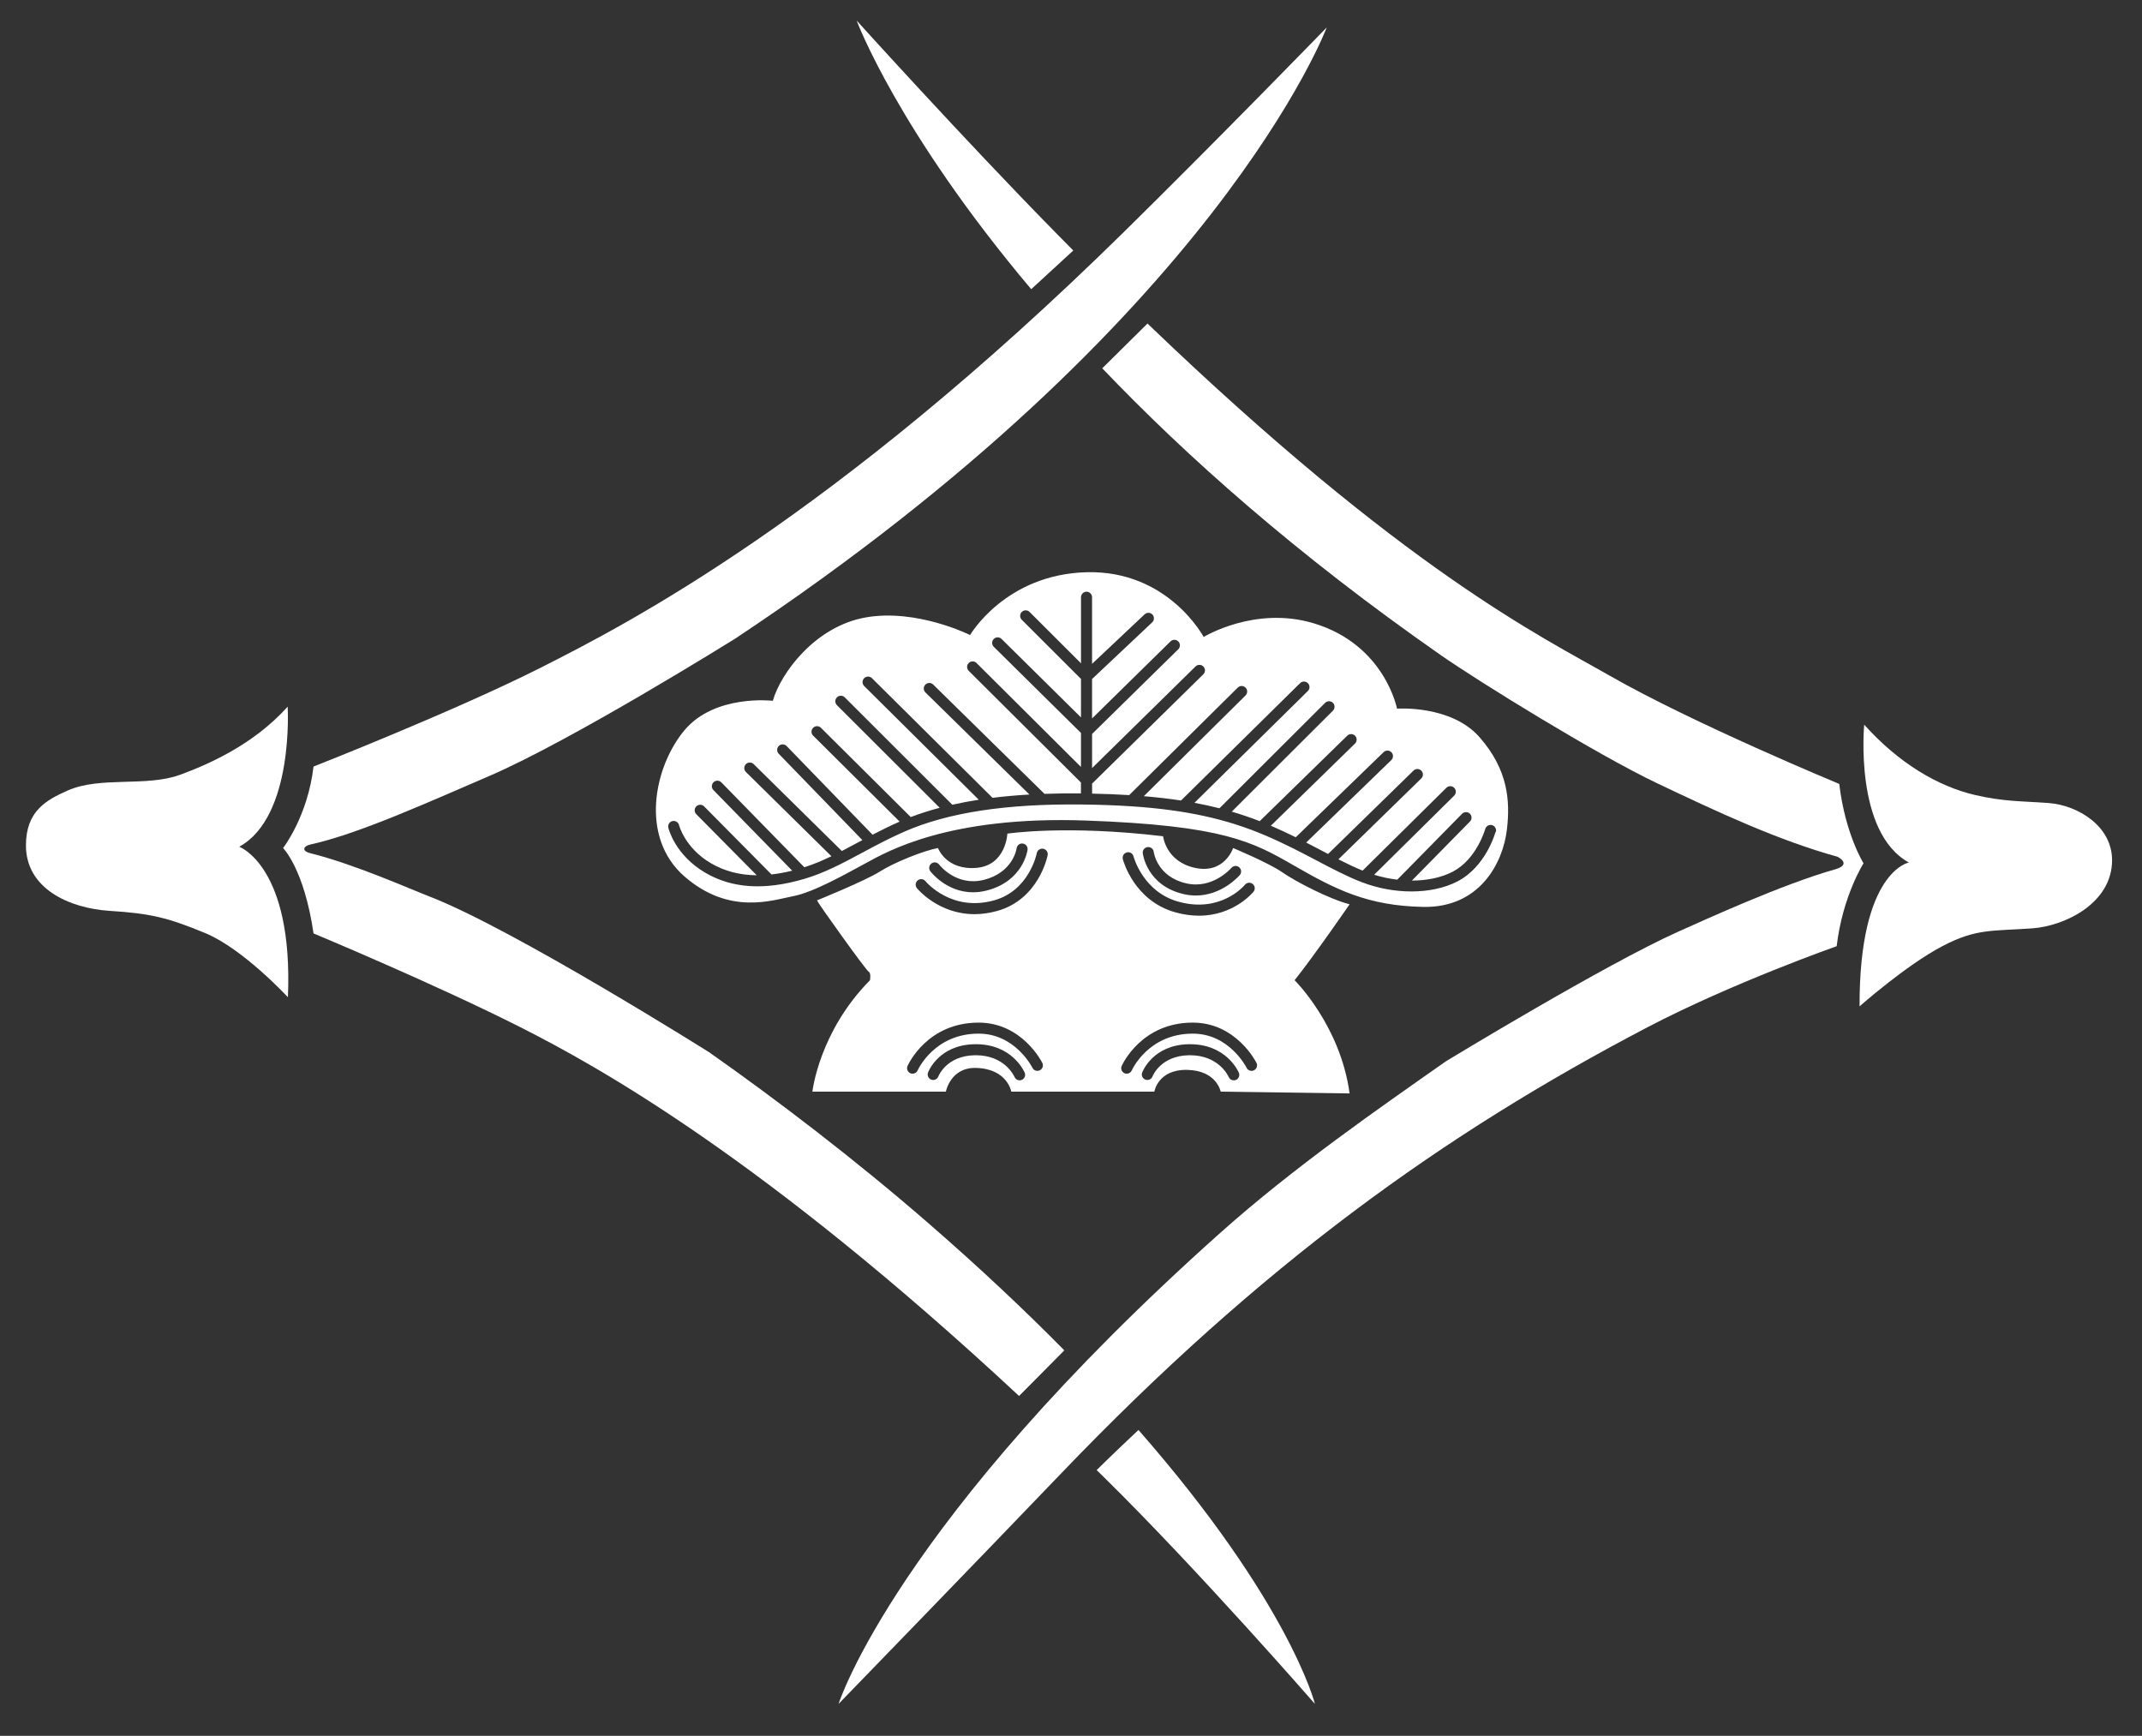
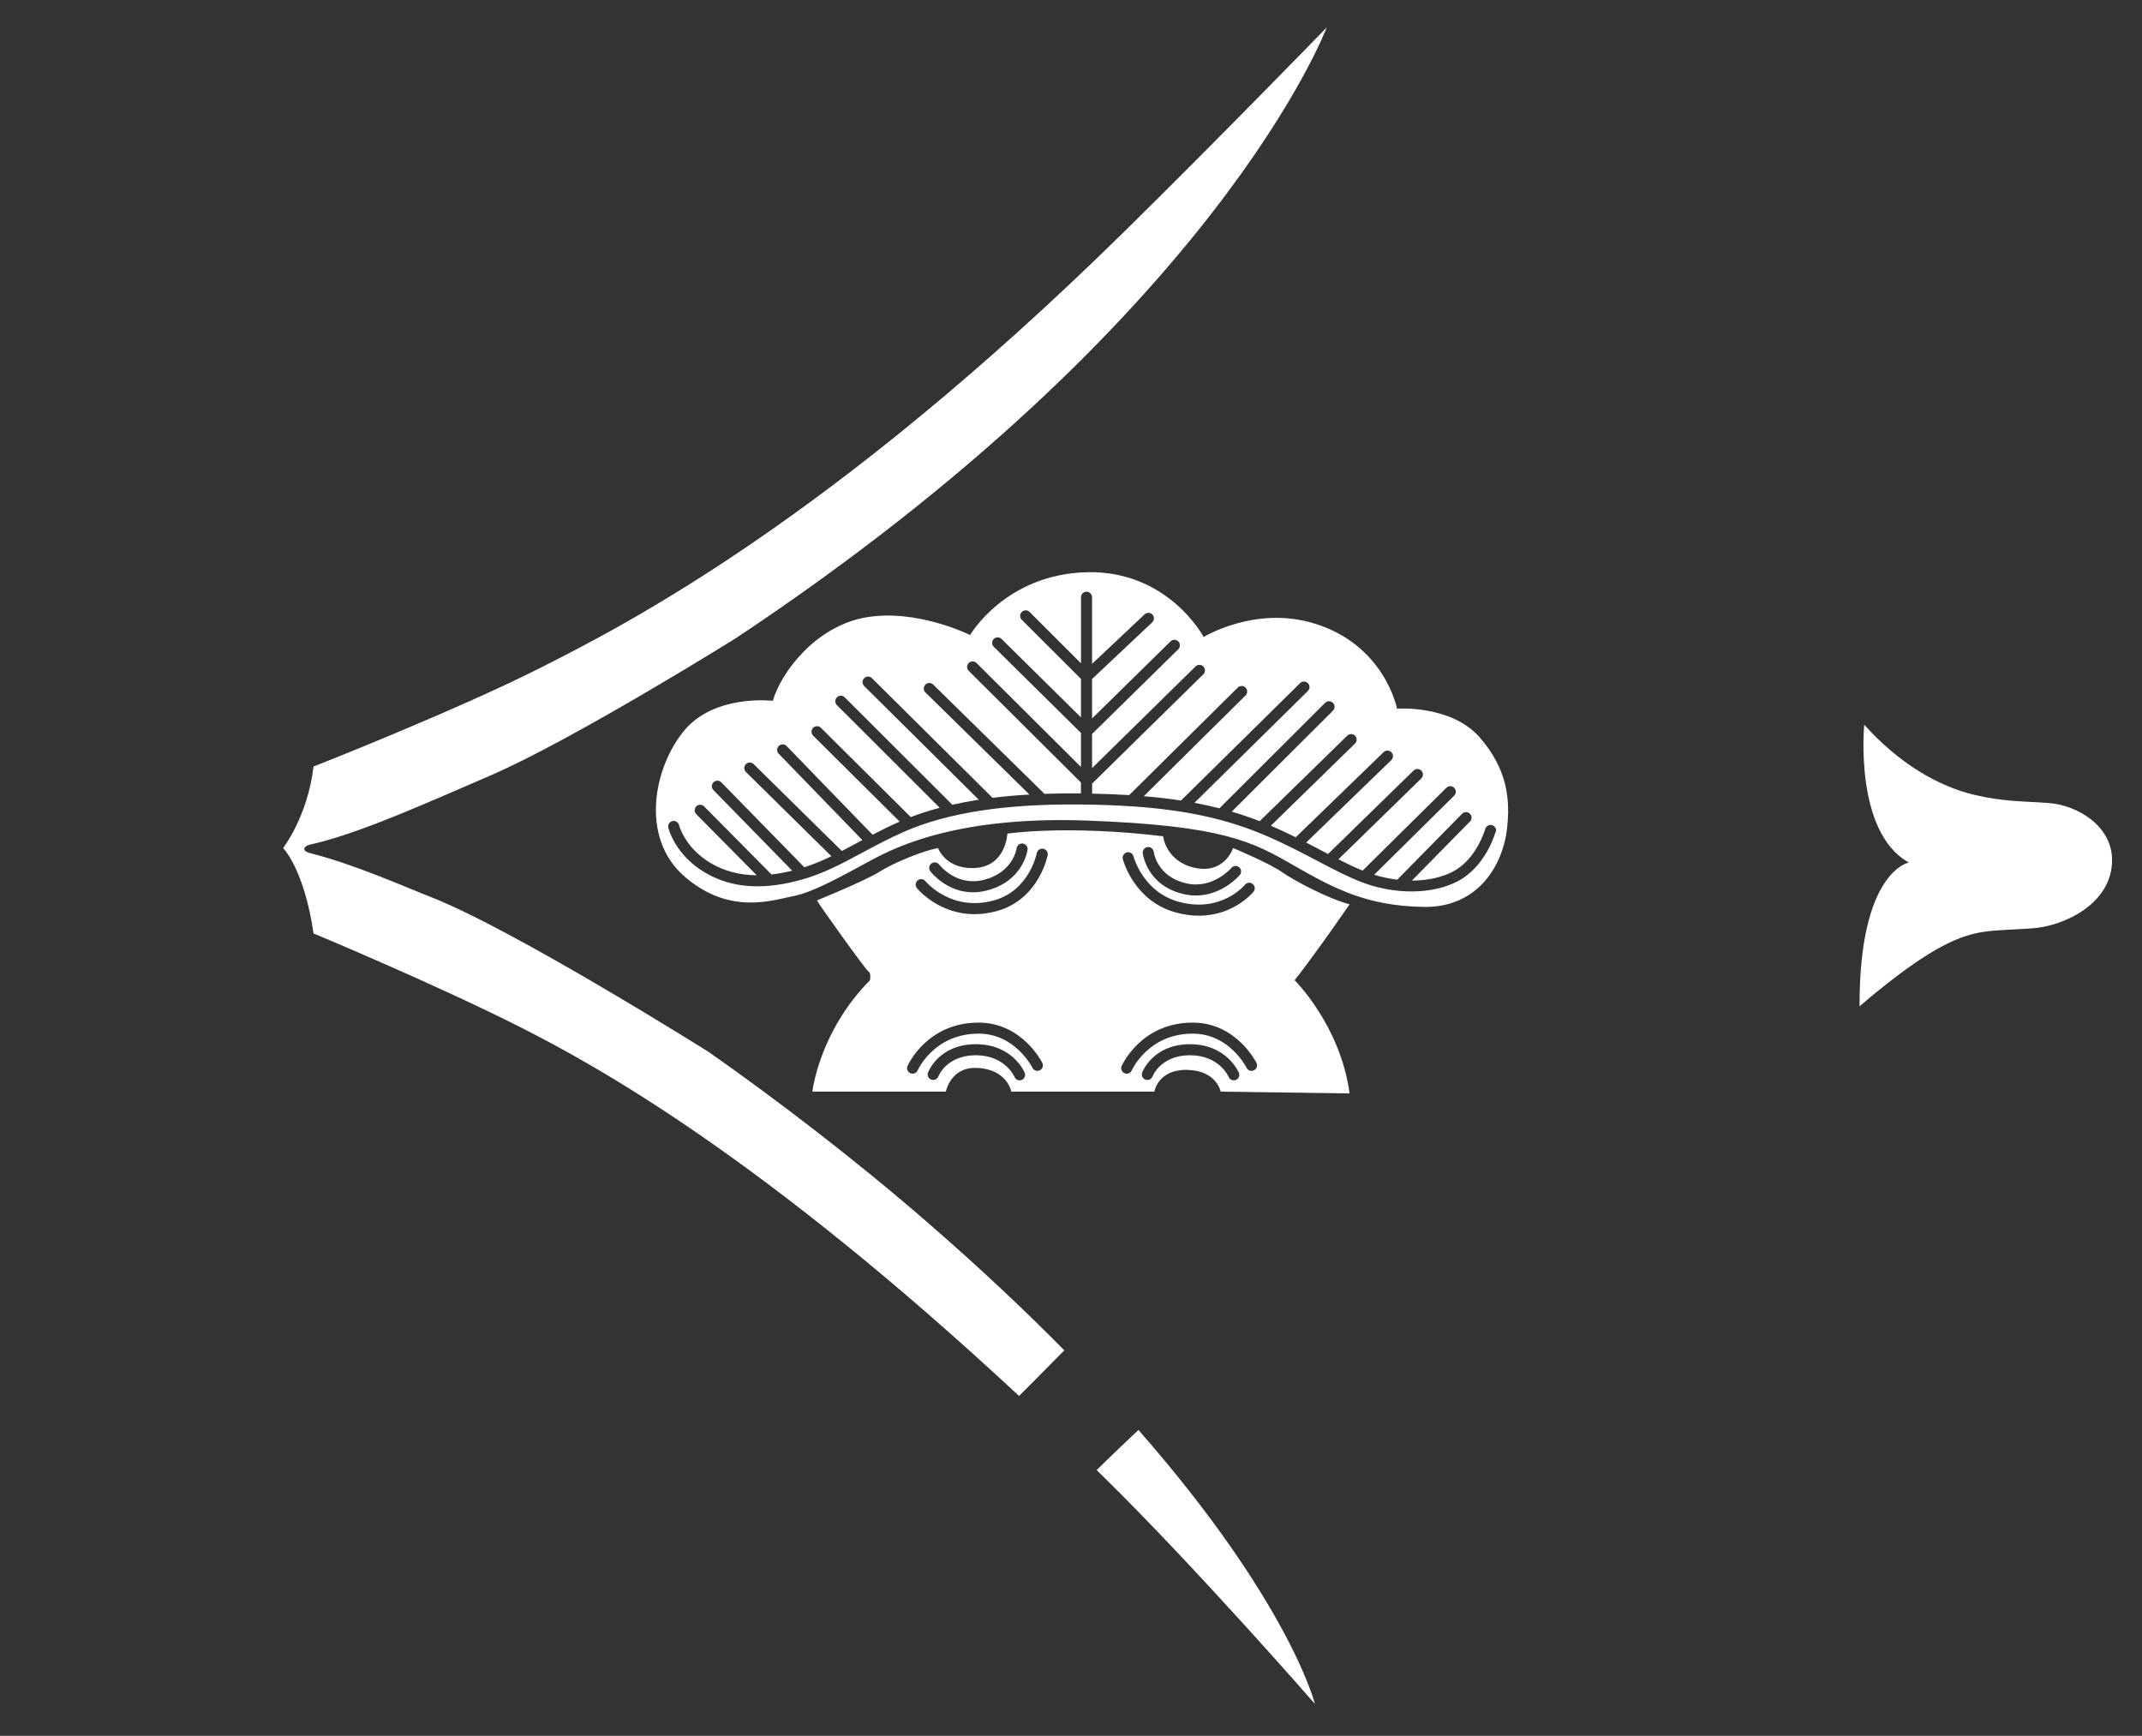
<svg xmlns="http://www.w3.org/2000/svg" id="_レイヤー_3" data-name="レイヤー 3" viewBox="0 0 970 786">
  <rect x="0" y="0" width="970" height="786" fill="#333333" stroke="none" />
  <defs>
    <style>      .cls-1 {        fill: #fff;      }    </style>
  </defs>
-   <path class="cls-1" d="M130.27,320s2.96,49.78-21.93,63.41c0,0,24.52,8.89,22.04,68.15,0,0-20.26-21.93-37.44-29.04s-24.89-8.89-43.26-10.07-37.93-10.07-37.93-29.63c0-15.41,8.99-20.5,18.96-24.89,14.81-6.52,35.56-1.48,50.86-7.11,12.18-4.48,32.99-13.33,48.69-30.82Z" />
  <path class="cls-1" d="M844.2,328.16s-4.65,48.77,20.24,62.4c0,0-22.52,3.92-22.34,65.13,0,0,20.95-18.56,37.42-27.21,15.44-8.11,22.46-6.8,40.82-8.11,14.65-1.05,36.11-11.32,36.11-30.87,0-15.41-15.44-24.86-28.7-25.87-11.87-.91-20.22-.55-33.57-3.69-16.55-3.89-34.26-14.29-49.97-31.77Z" />
  <path class="cls-1" d="M586.27,443.85c9.19-11.56,24.89-34.37,24.89-34.37-9.19-2.37-24.59-10.37-30.52-14.52-5.93-4.15-22.22-10.96-22.22-10.96,0,0-3.85,11.85-17.19,9-13.33-2.85-14.52-14.33-14.52-14.33-44.05-5.25-70.52-1.19-70.52-1.19,0,0-.59,14.52-14.22,15.52s-17.19-9-17.19-9c-6.52,1.19-19.85,6.52-26.37,10.67-6.52,4.15-28.44,13.04-28.44,13.04.59,1.48,22.22,31.7,23.41,32.3s.59,3.85.59,3.85c-23.11,23.41-26.07,50.45-26.07,50.45h60.44s2.07-11.04,13.63-10.74c14.23.36,16,10.74,16,10.74h64.78s1.59-10.15,14.93-9.85c13.33.3,15.11,9.85,15.11,9.85l58.37.81c-4.15-30.81-24.89-51.26-24.89-51.26ZM421.79,391.01c1.1-.84,2.66-.62,3.5.47.32.42,7.94,10.07,20.31,6.92,13.08-3.33,14.72-13.85,14.78-14.3.19-1.36,1.45-2.32,2.81-2.13s2.32,1.43,2.14,2.79c-.08.58-2.05,14.29-18.51,18.48-2.19.56-4.25.8-6.19.8-11.92,0-18.99-9.08-19.33-9.53-.84-1.1-.62-2.67.48-3.5ZM462.69,488.99c-.32.13-.65.2-.97.2-.97,0-1.9-.57-2.3-1.53-.17-.4-4.44-9.83-17.49-9.83-.18,0-.37,0-.56,0-12.67.26-16.29,9.22-16.44,9.6-.5,1.28-1.94,1.93-3.22,1.44-1.28-.49-1.94-1.92-1.46-3.2.19-.51,4.85-12.5,21.02-12.83,16.99-.35,22.53,12.34,22.76,12.88.54,1.27-.06,2.74-1.33,3.28ZM470.89,484.64c-1.24.62-2.74.12-3.35-1.12-.32-.62-7.98-15.41-24.26-15.47h-.15c-19.85,0-27.28,15.98-27.59,16.66-.42.93-1.33,1.48-2.28,1.48-.34,0-.69-.07-1.02-.22-1.26-.56-1.82-2.04-1.26-3.29.36-.8,8.99-19.62,32.15-19.62h.17c19.4.08,28.34,17.49,28.71,18.23.62,1.23.12,2.74-1.12,3.35ZM474.43,387.26c-.16.81-4.14,19.98-22.81,25.22-3.69,1.03-7.13,1.47-10.32,1.47-16.17,0-25.6-11.2-26.07-11.77-.88-1.07-.72-2.64.34-3.52,1.06-.88,2.64-.72,3.51.34.48.58,11.96,14.06,31.18,8.67,15.67-4.4,19.12-20.69,19.26-21.38.27-1.35,1.58-2.23,2.94-1.96,1.35.27,2.23,1.58,1.97,2.93ZM519.69,383.58c1.38-.17,2.62.81,2.78,2.18.06.45,1.62,11.24,14.72,14.24,11.87,2.73,20.11-6.62,20.46-7.02.9-1.04,2.48-1.16,3.52-.26,1.04.9,1.17,2.47.27,3.52-.37.43-8.08,9.27-19.9,9.27-1.74,0-3.57-.19-5.47-.63-16.61-3.81-18.49-17.92-18.57-18.52-.17-1.37.81-2.62,2.18-2.78ZM510.25,385.98c1.34-.35,2.7.45,3.05,1.78.17.65,4.47,16.08,20.24,20.51,19.19,5.39,29.79-7.11,30.23-7.64.88-1.06,2.45-1.22,3.52-.34s1.23,2.44.35,3.51c-.43.53-9.05,10.84-24.69,10.84-3.28,0-6.87-.45-10.76-1.54-18.58-5.21-23.52-23.28-23.72-24.05-.35-1.34.45-2.7,1.78-3.05ZM559.67,488.99c-.32.13-.65.2-.97.2-.97,0-1.9-.57-2.3-1.53-.17-.4-4.44-9.83-17.49-9.83-.19,0-.37,0-.56,0-12.67.26-16.29,9.22-16.44,9.6-.5,1.28-1.94,1.93-3.22,1.44-1.28-.49-1.94-1.92-1.46-3.2.19-.51,4.85-12.5,21.02-12.83.23,0,.45,0,.68,0,16.45,0,21.86,12.36,22.08,12.89.54,1.27-.06,2.74-1.33,3.28ZM567.87,484.64c-1.24.62-2.74.12-3.35-1.12-.32-.62-7.98-15.41-24.26-15.47h-.15c-19.85,0-27.29,15.98-27.59,16.66-.42.93-1.33,1.48-2.28,1.48-.34,0-.69-.07-1.02-.22-1.26-.56-1.82-2.04-1.26-3.29.36-.8,8.99-19.62,32.15-19.62h.17c19.4.08,28.34,17.49,28.71,18.23.62,1.23.12,2.74-1.12,3.35Z" />
  <path class="cls-1" d="M669.97,333.78c-12.89-14.67-37.33-12.89-37.33-12.89,0,0-5.52-28.99-37.78-38.67-26.67-8-49.78,6.22-49.78,6.22,0,0-16-30.22-52.89-29.33-36.89.89-52.89,28.44-52.89,28.44,0,0-24-12-47.11-8-23.11,4-38.67,25.33-42.22,37.78,0,0-26.22-3.11-40,13.33-13.78,16.44-20.44,48.44,0,66.22s40,10.67,49.33,8.89c9.33-1.78,24.44-10.44,33.33-15.22,8.89-4.78,36.89-21.22,99.11-19,62.22,2.22,75.56,9.63,94.22,20.37,18.67,10.74,33.33,18.3,58.67,18.74,25.33.44,36-19.76,37.78-35.11,1.53-13.17.44-27.11-12.44-41.78ZM677.27,376.64c-.17.64-4.44,15.82-17.26,22.47-5.84,3.03-13.13,4.55-20.85,4.55-7.42,0-15.23-1.4-22.53-4.21-.01,0-.03-.01-.04-.02,0,0-.01,0-.02,0-6.49-2.51-13.13-6-20.16-9.69-6.87-3.62-14.66-7.71-23.42-11.45-17.48-7.45-36.01-11.56-60.76-13.19,0,0,0,0,0,0,0,0-.02,0-.02,0-6.9-.45-14.27-.72-22.25-.81-34.26-.39-60.54,3.61-80.32,12.24-6.99,3.05-13.2,6.38-19.21,9.61-8.75,4.7-17.01,9.13-26.2,11.83-17.96,5.28-32.64,4.37-44.86-2.8-13.65-8-16.6-19.86-16.72-20.36-.32-1.34.51-2.69,1.85-3.01,1.34-.32,2.69.51,3.01,1.85.04.15,2.69,10.35,14.39,17.21,6.13,3.59,13.01,5.41,20.78,5.47l-27.38-27.66c-.97-.98-.96-2.56.02-3.54.98-.97,2.56-.96,3.54.02l30.5,30.81c3.01-.33,6.14-.9,9.39-1.7l-35.68-36.5c-.97-.99-.95-2.57.04-3.54.99-.97,2.57-.95,3.54.04l37.59,38.45c4.18-1.33,8.23-3.05,12.26-4.99l-38.72-38.15c-.98-.97-1-2.55-.03-3.54.97-.98,2.55-.99,3.54-.03l39.94,39.35c2.26-1.17,4.54-2.39,6.84-3.63.81-.44,1.63-.87,2.45-1.31l-37.89-39.11c-.96-.99-.94-2.57.06-3.54.99-.96,2.58-.93,3.54.06l38.9,40.15c3.87-2.01,7.91-4.02,12.27-5.93l-39.18-38.94c-.98-.97-.98-2.56-.01-3.54.97-.98,2.56-.98,3.54-.01l40.68,40.43c4.12-1.58,8.5-2.97,13.12-4.2l-46.55-46.47c-.98-.98-.98-2.56,0-3.54.97-.98,2.56-.98,3.54,0l48.71,48.63c3.83-.86,7.81-1.62,11.98-2.27l-51.89-51.48c-.98-.97-.99-2.56-.01-3.54.97-.98,2.56-.99,3.54-.01l54.6,54.17c5.31-.66,10.87-1.16,16.7-1.49l-47.09-46.23c-.99-.97-1-2.55-.03-3.54.97-.99,2.55-1,3.54-.03l50.41,49.49c5.29-.19,10.79-.26,16.5-.2v-4.93l-50.82-50.57c-.98-.97-.98-2.56,0-3.54.97-.98,2.56-.98,3.54,0l47.29,47.06v-15.4l-39.48-39c-.98-.97-.99-2.55-.02-3.54.97-.98,2.55-.99,3.54-.02l35.97,35.53v-17.42l-26.82-26.79c-.98-.98-.98-2.56,0-3.54.98-.98,2.56-.98,3.54,0l23.29,23.26v-29.93c0-1.38,1.12-2.5,2.5-2.5s2.5,1.12,2.5,2.5v30.17l23.81-22.43c1.01-.95,2.59-.9,3.53.1.95,1,.9,2.59-.1,3.53l-27.24,25.67v17.86l35.53-34.9c.98-.97,2.57-.95,3.54.03s.95,2.57-.03,3.54l-39.03,38.35v15.45l46.86-46.03c.98-.97,2.57-.95,3.54.03.97.98.95,2.57-.03,3.54l-50.36,49.48v4.54c5.91.12,11.49.34,16.8.67l49.16-48.68c.98-.97,2.56-.96,3.54.02s.96,2.56-.02,3.54l-46.06,45.61c5.94.5,11.53,1.15,16.85,1.96l53.92-53.15c.98-.97,2.57-.96,3.54.03.97.98.96,2.57-.03,3.54l-51.35,50.62c3.9.72,7.67,1.55,11.32,2.48l47.85-47.74c.98-.98,2.56-.97,3.54,0,.98.98.97,2.56,0,3.54l-45.82,45.72c4.33,1.27,8.53,2.7,12.65,4.31l39.66-38.71c.99-.96,2.57-.95,3.54.04.96.99.95,2.57-.04,3.54l-38.11,37.2c3.97,1.7,7.72,3.47,11.28,5.22l39.79-38.54c.99-.96,2.58-.94,3.54.06.96.99.94,2.57-.06,3.54l-38.54,37.33c2.55,1.31,5.01,2.6,7.35,3.83.86.45,1.71.9,2.56,1.35l38.7-37.77c.99-.96,2.57-.95,3.54.04.96.99.95,2.57-.04,3.54l-37.52,36.61c3.76,1.91,7.41,3.66,10.96,5.11l37.94-37.51c.98-.97,2.57-.96,3.54.02.97.98.96,2.56-.02,3.54l-36.24,35.83c3.46,1.07,6.98,1.81,10.48,2.22l29.34-29.84c.97-.98,2.55-1,3.54-.03.98.97,1,2.55.03,3.54l-26.29,26.74c6.87,0,13.32-1.34,18.47-4.01,10.85-5.63,14.7-19.21,14.74-19.35.37-1.33,1.75-2.11,3.07-1.75,1.33.36,2.11,1.74,1.75,3.07Z" />
-   <path class="cls-1" d="M832.92,354.99s-66.36-27.48-103.96-49.02c-30.6-17.53-92.85-47.57-209.32-159.47l-20.48,20.27c38.08,39.91,88.14,84.44,153.32,129.9,16.94,11.81,70.38,44.89,97.94,58,27.42,13.04,54.45,25.73,81.8,33.32h-.02s6.59,3.3-.95,5.6h0c-23.96,6.71-59.98,23.25-71.06,28.19-32.89,14.67-105.36,58.76-105.36,58.76-30.11,21.14-68.87,47.94-102.2,77.69-146.89,131.11-172.89,213.33-172.89,213.33,0,0,66.96-69.04,100.44-104,91.11-95.11,173.78-154.22,265.81-202.37,38.39-20.09,85.75-36.74,85.75-36.74,2.67-22.67,12.16-37.54,12.16-37.54,0,0-8.32-13.25-10.99-35.92Z" />
-   <path class="cls-1" d="M477.95,105.24c-41.65-42.38-90.01-95.93-90.01-95.93,0,0,18.44,49.77,79.04,121.64l19.06-17.52c-2.67-2.69-5.36-5.41-8.09-8.18Z" />
  <path class="cls-1" d="M140.37,382.45h0c22.06-4.8,54.74-19.72,81.15-31.05,37.33-16,111.41-62.22,111.41-62.22C551.6,144,600.79,12.44,600.79,12.44c0,0-49.55,51.03-91.92,92.68-132.22,129.99-225.11,177.54-263.78,197.1-38.67,19.56-103.11,44.89-103.11,44.89-2.67,22.67-13.78,36.89-13.78,36.89,0,0,9.56,9.56,13.78,38.67,0,0,55.11,22.96,93.78,42.52,34.93,17.67,109.8,59.04,225.72,166.93,3.45-3.46,11.68-11.72,20.49-20.66-17.63-17.89-37.93-37.05-61.31-57.37-33.72-29.31-69.45-56.49-99.56-77.63,0,0-88.57-55.76-126.44-70.44-9.58-3.71-34.09-14.68-54.27-19.71h0c-4.04-1.07-2.82-3.27,0-3.84Z" />
  <path class="cls-1" d="M515.55,647.51c-4.1,3.85-11.91,11.23-18.93,18.17,1.14,1.12,2.28,2.23,3.43,3.36,42.37,41.66,95.41,102.52,95.41,102.52,0,0-11.4-45.85-79.9-124.04Z" />
</svg>